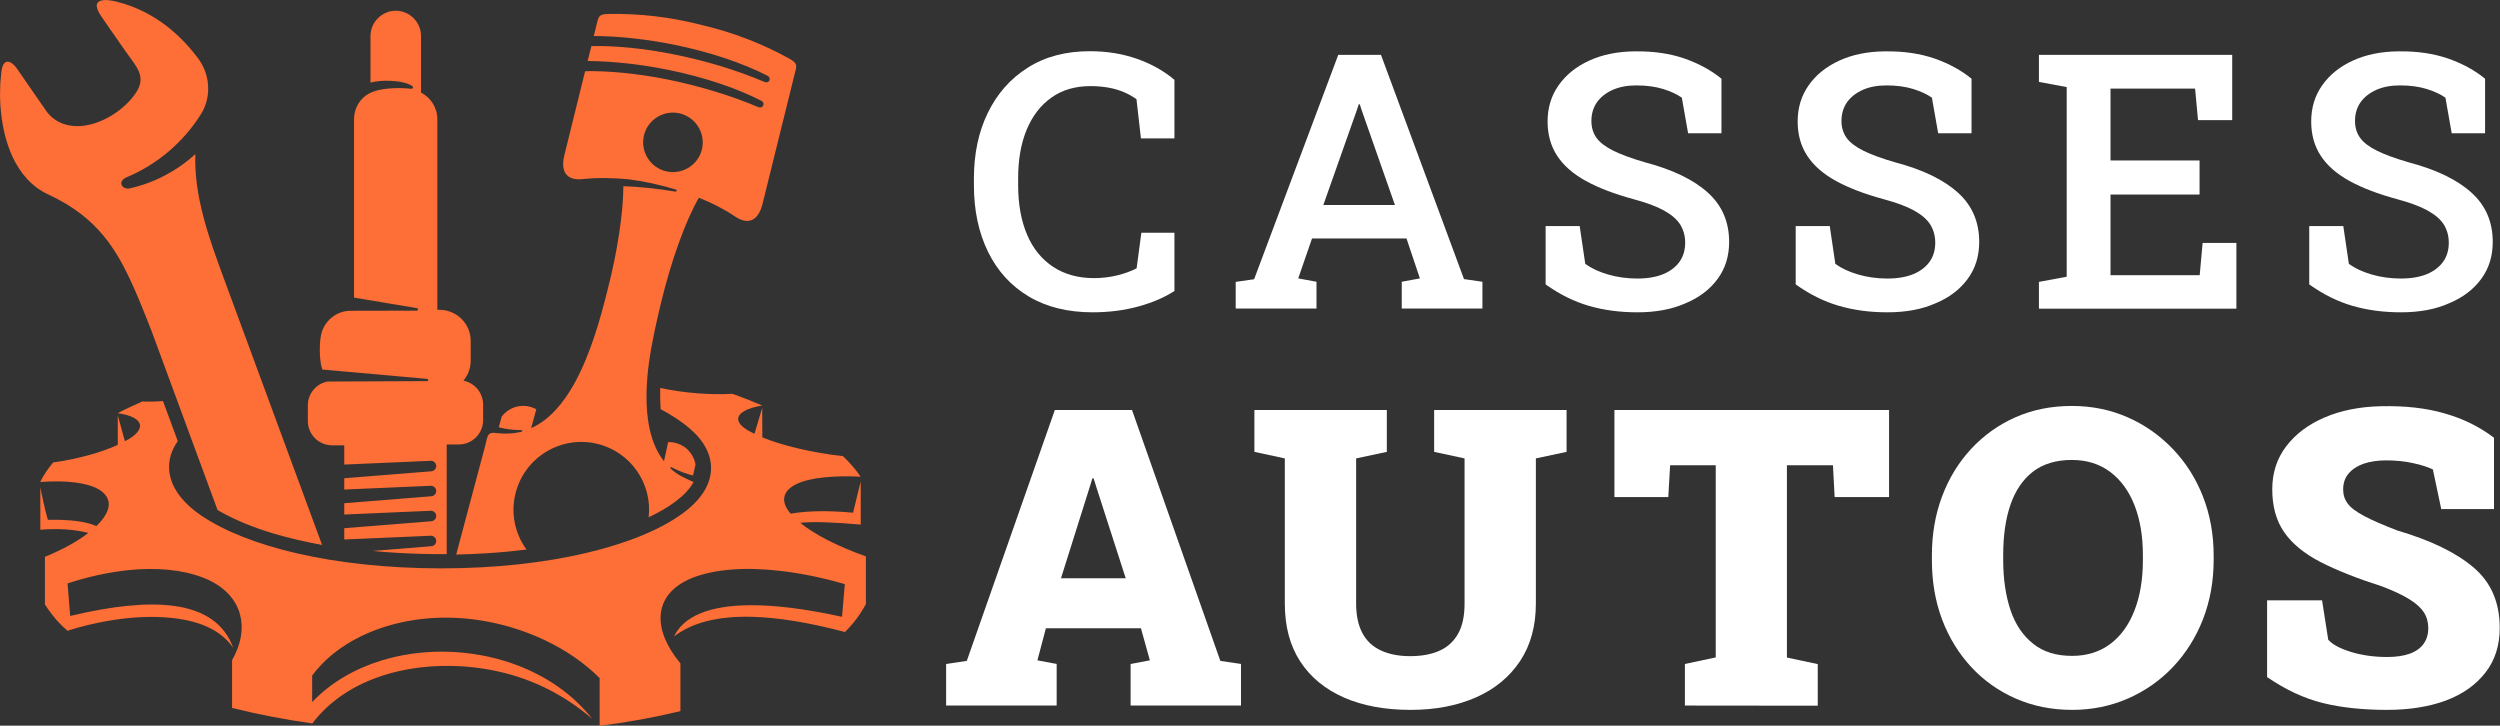
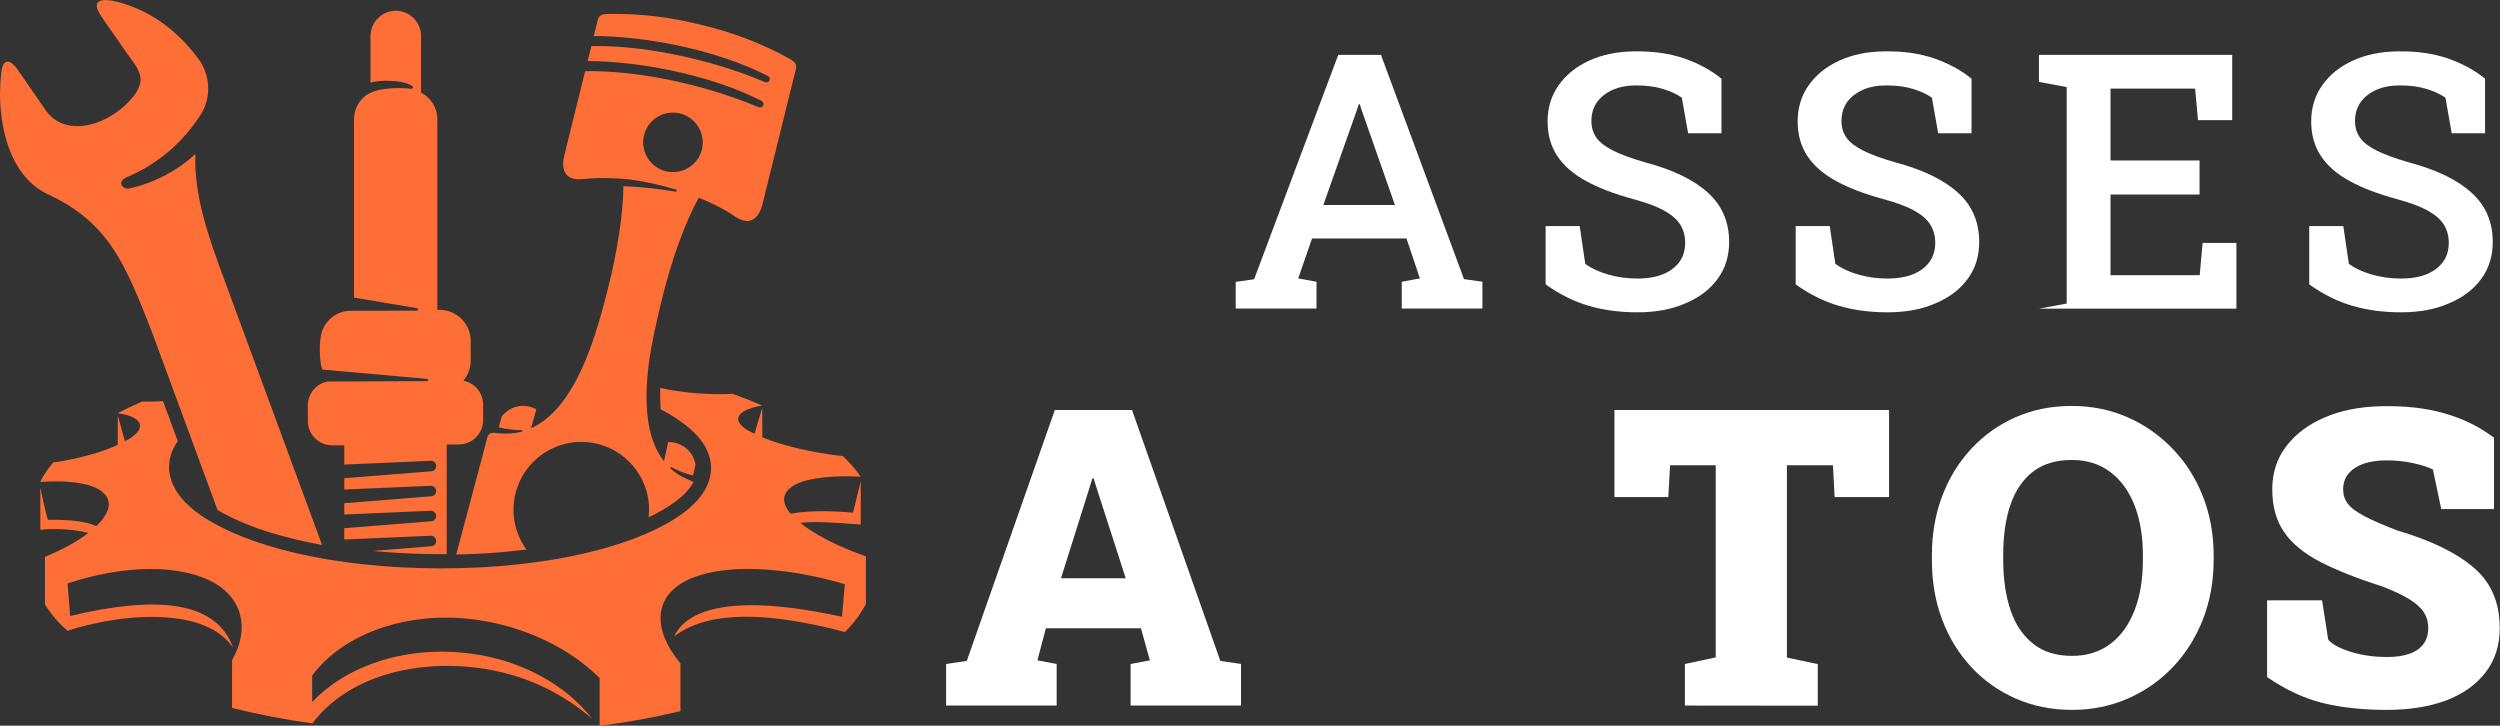
<svg xmlns="http://www.w3.org/2000/svg" version="1.1" id="Layer_1" x="0px" y="0px" width="179.15px" height="52px" viewBox="0 0 179.15 52" style="enable-background:new 0 0 179.15 52;" xml:space="preserve">
  <rect x="0" y="0" width="179.15" height="52" fill="#333333" stroke="none" />
  <path style="fill-rule:evenodd;clip-rule:evenodd;fill:#FD6F36;" d="M47.31,27.8c0.82,0.18,1.78,0.32,2.74,0.39  c0.84,0.06,1.69,0.08,2.44,0.03c0.73,0.26,1.44,0.54,2.13,0.84c-1.11,0.18-1.77,0.55-1.72,1.02c0.04,0.31,0.4,0.66,1.17,1l0.55-1.86  c0,0,0.01,0.71,0.01,2.12c1.42,0.59,3.57,1.1,5.78,1.35c0.5,0.48,0.93,0.97,1.26,1.47c-0.97-0.05-1.86-0.03-2.62,0.05  c-1.64,0.17-2.71,0.64-2.85,1.44c-0.07,0.41,0.19,0.87,0.46,1.16c1.15-0.2,2.6-0.24,4.47-0.07l0.55-2.25c0,0,0,1.03,0,3.1  c-2.11-0.18-3.55-0.22-4.33-0.12c1.01,0.82,2.64,1.67,4.7,2.4c0,0,0,1.14,0,3.42c-0.4,0.74-0.9,1.41-1.5,2  c-2.56-0.68-4.79-1.04-6.67-1.09c-2.43-0.06-4.28,0.41-5.58,1.41c0.69-1.44,2.51-2.23,5.49-2.24c1.77-0.01,3.95,0.26,6.55,0.83  l0.2-2.34c-1.54-0.45-3.08-0.77-4.53-0.94c-2.51-0.3-4.77-0.16-6.42,0.5c-1.41,0.57-2.19,1.53-2.25,2.72c-0.05,1,0.4,2.17,1.42,3.4  c0,0,0,1.14,0,3.42c-1.91,0.46-3.84,0.81-5.79,1.05c0,0,0-1.14,0-3.42c-1.09-1.09-2.44-2.01-3.94-2.72  c-2.14-1.01-4.59-1.6-7.01-1.61c-2.27-0.01-4.41,0.48-6.18,1.35c-1.43,0.7-2.63,1.66-3.47,2.8v1.9c1.33-1.4,3.06-2.39,4.97-2.98  c2.77-0.85,5.92-0.84,8.78,0.02c2.47,0.75,4.72,2.13,6.32,4.16c-2.02-1.73-4.28-2.84-6.68-3.38c-2.59-0.59-5.59-0.58-8.24,0.25  c-2.02,0.64-3.84,1.75-5.14,3.46c-1.94-0.27-3.85-0.64-5.75-1.11c0-2.28,0-3.42,0-3.42c0.66-1.16,0.83-2.28,0.58-3.24  c-0.3-1.17-1.22-2.12-2.64-2.67c-1.51-0.59-3.39-0.75-5.4-0.54c-1.41,0.15-2.88,0.47-4.33,0.95l0.19,2.33  c3.05-0.73,5.49-0.97,7.36-0.73c2.28,0.29,3.7,1.3,4.32,3.01c-0.94-1.37-2.64-1.98-4.53-2.15c-2.58-0.26-5.5,0.33-7.34,0.93  c-0.85-0.71-1.39-1.53-1.62-1.88c0-2.28,0-3.42,0-3.42c1.28-0.52,2.34-1.11,3.11-1.71c-1.01-0.26-2.16-0.33-3.44-0.23  c0-2.01,0-3.02,0-3.03c0.32,1.61,0.54,2.32,0.54,2.32c1.58-0.03,2.77,0.12,3.47,0.45c0.45-0.41,1.05-1.17,0.86-1.83  c-0.2-0.7-1.07-1.13-2.34-1.29c-0.73-0.1-1.59-0.11-2.54-0.04c0.23-0.47,0.55-0.95,0.93-1.4c0.96-0.13,1.9-0.34,2.75-0.58  c0.7-0.2,1.35-0.44,1.88-0.68c0-1.41,0-2.12,0-2.12l0.51,1.86c0.77-0.39,1.13-0.81,1.08-1.17c-0.05-0.38-0.58-0.7-1.6-0.84  c0.57-0.3,1.16-0.57,1.77-0.84c0.47,0.02,0.97,0.01,1.48-0.03l1.06,2.87c-1.17,1.66-0.75,3.69,1.69,5.34  c3.24,2.19,9.35,3.77,17.18,3.78c7.83,0,14.14-1.64,17.27-3.91c2.68-1.93,2.63-4.29,0.62-6.05c-0.63-0.55-1.36-1.03-2.16-1.45  C47.31,28.8,47.3,28.31,47.31,27.8z" />
  <path style="fill-rule:evenodd;clip-rule:evenodd;fill:#FD6F36;" d="M41.79,12.83c-0.51,0.06-0.87-0.03-1.11-0.23  c-0.34-0.29-0.4-0.83-0.24-1.47l1.49-6.03c1.77-0.03,3.81,0.18,5.88,0.59c2.23,0.45,4.51,1.13,6.54,1.99  c0.16,0.06,0.29-0.01,0.34-0.11c0.05-0.11,0.03-0.26-0.12-0.34c-1.75-0.91-4.09-1.69-6.61-2.21c-1.91-0.39-3.91-0.63-5.85-0.65  l0.27-1.07c1.75-0.03,3.77,0.17,5.82,0.58c2.25,0.44,4.54,1.12,6.58,1.99c0.17,0.07,0.3,0.01,0.35-0.09  c0.06-0.11,0.03-0.27-0.13-0.35c-1.77-0.91-4.12-1.7-6.66-2.22c-1.89-0.38-3.88-0.62-5.79-0.63l0.16-0.65  c0.18-0.74,0.15-0.92,0.91-0.93c2.25-0.04,4.49,0.23,6.66,0.79c2.18,0.51,4.29,1.31,6.26,2.4c0.67,0.37,0.56,0.51,0.37,1.25  l-2.27,9.18c-0.16,0.64-0.46,1.09-0.9,1.19c-0.3,0.07-0.66-0.02-1.09-0.31c-0.73-0.5-1.61-0.95-2.57-1.33  c-0.97,1.68-1.99,4.53-2.71,7.52c-0.32,1.34-0.66,2.82-0.87,4.31c-0.19,1.44-0.29,3.21,0.06,4.78c0.19,0.84,0.51,1.63,1.02,2.27  l0.3-1.37c0.45-0.01,0.86,0.13,1.2,0.37c0.39,0.29,0.67,0.73,0.76,1.24l-0.18,0.78c-0.5-0.11-1-0.31-1.53-0.58  c-0.04-0.02-0.08-0.01-0.09,0.01c-0.01,0.02-0.01,0.06,0.02,0.08c0.53,0.49,1.02,0.68,1.64,0.96c-0.28,0.52-0.74,0.98-1.26,1.37  c-0.63,0.48-1.35,0.87-1.96,1.16c0.28-2.39-1.26-4.67-3.66-5.26c-2.6-0.64-5.23,0.94-5.88,3.55c-0.36,1.45-0.03,2.9,0.79,4.02  c-0.88,0.11-1.8,0.2-2.75,0.26c-0.75,0.05-1.51,0.08-2.29,0.1l2.05-7.69c0.14-0.53,0.16-0.84,0.35-0.97  c0.15-0.1,0.39-0.06,0.56-0.04c0.62,0.07,1.19,0.03,1.72-0.1c0.04-0.01,0.06-0.04,0.06-0.07c0-0.03-0.03-0.05-0.06-0.05  c-0.59,0-1.14-0.07-1.63-0.2l0.21-0.77c0.28-0.36,0.66-0.6,1.07-0.71c0.46-0.11,0.97-0.06,1.41,0.19l-0.37,1.35  c1.37-0.61,2.35-1.87,3.07-3.15c1.22-2.17,1.94-4.89,2.42-6.8c0.7-2.73,1.11-5.46,1.12-7.39c0.59,0.02,1.23,0.07,1.93,0.14  c0.57,0.06,1.17,0.15,1.8,0.25c0.05,0.01,0.08-0.02,0.09-0.06s-0.01-0.08-0.06-0.09c-1.06-0.32-2.21-0.58-3.37-0.73  C43.98,12.75,42.85,12.72,41.79,12.83L41.79,12.83z M16.01,19.87l7.07,19.18c-1.15-0.21-2.34-0.48-3.52-0.83  c-1.4-0.42-2.77-0.97-3.97-1.67c-1.57-4.26-3.14-8.52-4.71-12.78c-1.13-2.88-2-5.07-3.4-6.8c-0.99-1.22-2.24-2.21-4.05-3.05  c-1.18-0.55-2-1.54-2.54-2.7c-0.85-1.86-1.02-4.18-0.8-5.99c0.04-0.49,0.19-0.75,0.38-0.8c0.22-0.06,0.51,0.14,0.79,0.55  c1.4,2.04,2.11,3.05,2.11,3.05C4,8.83,4.9,9.1,5.82,9.03c1.45-0.12,3-1.09,3.84-2.26C10.58,5.5,9.78,4.8,9,3.68  C7.92,2.13,7.45,1.46,7.28,1.2C6.91,0.67,6.86,0.34,7.02,0.17c0.2-0.22,0.72-0.2,1.34-0.05c2.28,0.58,4.22,1.92,5.81,4.03  c0.88,1.13,1.01,2.77,0.25,4c-1.28,2.05-3.15,3.63-5.32,4.54c-0.36,0.15-0.45,0.37-0.39,0.55c0.07,0.18,0.31,0.32,0.58,0.26  c1.75-0.39,3.38-1.24,4.71-2.46C13.89,14.04,14.96,17.02,16.01,19.87L16.01,19.87z M25.34,21.32l4.52,0.76  c0.06,0.01,0.1,0.05,0.1,0.09c0,0.05-0.04,0.09-0.12,0.09l-4.71,0.01c-0.95,0-1.75,0.62-2.05,1.46c-0.23,0.63-0.21,2.18,0.02,2.75  l7.5,0.67c0.06,0.01,0.09,0.05,0.09,0.08c0,0.04-0.03,0.08-0.1,0.08l-7.12,0.03c-0.8,0.15-1.41,0.86-1.41,1.71v1.12  c0,0.96,0.78,1.74,1.74,1.74h0.87v1.38l6.23-0.27c0.19,0.01,0.35,0.17,0.36,0.36c0.01,0.19-0.13,0.36-0.32,0.39l-6.27,0.5v0.81  l6.23-0.27c0.19,0.01,0.35,0.17,0.36,0.36c0.01,0.19-0.13,0.36-0.32,0.39l-6.27,0.5v0.81l6.23-0.27c0.19,0.01,0.35,0.17,0.36,0.36  c0.01,0.19-0.13,0.36-0.32,0.39l-6.27,0.5v0.81l6.23-0.27c0.19,0.01,0.35,0.17,0.36,0.36c0.01,0.19-0.13,0.36-0.32,0.39l-4.23,0.34  c1.12,0.11,2.29,0.18,3.51,0.21c0.6,0.02,1.19,0.02,1.79,0.02v-7.86h0.87c0.96,0,1.74-0.78,1.74-1.74v-1.12  c0-0.85-0.61-1.55-1.41-1.71c0.32-0.39,0.52-0.88,0.52-1.42v-1.43c0-0.94-0.58-1.74-1.41-2.07c-0.35-0.14-0.62-0.16-0.98-0.16V8.54  c0-0.83-0.48-1.55-1.17-1.91V2.58c0-1-0.82-1.81-1.81-1.81s-1.81,0.82-1.81,1.81v3.34c0.41-0.11,0.91-0.15,1.4-0.13  c0.62,0.02,1.22,0.14,1.57,0.36c0.07,0.05,0.09,0.1,0.07,0.15c-0.02,0.04-0.07,0.07-0.16,0.06C29,6.31,28.45,6.29,27.91,6.34  c-0.68,0.06-1.4,0.19-1.9,0.68c-0.4,0.39-0.64,0.93-0.64,1.53v12.77H25.34z M48.73,8.13c-1.14-0.28-2.3,0.42-2.58,1.56  s0.42,2.3,1.56,2.58c1.15,0.28,2.3-0.41,2.59-1.56C50.57,9.57,49.88,8.42,48.73,8.13z" />
  <g>
-     <path style="fill:#FFFFFF;" d="M78.3,22.38c-1.79,0-3.32-0.38-4.59-1.14s-2.24-1.83-2.91-3.2c-0.67-1.37-1.01-2.96-1.01-4.78V12.8   c0-1.77,0.33-3.35,1-4.72s1.62-2.45,2.86-3.23c1.24-0.79,2.72-1.18,4.45-1.18c1.21,0,2.33,0.18,3.36,0.54s1.93,0.86,2.7,1.51v4.2   h-2.4l-0.32-2.81c-0.27-0.2-0.58-0.37-0.91-0.51s-0.7-0.25-1.09-0.32c-0.4-0.07-0.83-0.11-1.29-0.11c-1.09,0-2.03,0.27-2.8,0.82   c-0.78,0.55-1.37,1.32-1.78,2.31c-0.41,0.99-0.61,2.15-0.61,3.48v0.49c0,1.38,0.22,2.57,0.65,3.57s1.06,1.76,1.87,2.29   c0.81,0.53,1.78,0.8,2.92,0.8c0.55,0,1.09-0.06,1.63-0.19c0.54-0.13,1.01-0.3,1.42-0.51l0.34-2.55h2.37v4.17   c-0.7,0.46-1.56,0.83-2.57,1.11C80.56,22.24,79.47,22.38,78.3,22.38z" />
    <path style="fill:#FFFFFF;" d="M88.55,22.12V20.2l1.32-0.19L95.9,3.93h3.06L104.91,20l1.32,0.19v1.92h-5.78v-1.92l1.3-0.24   l-0.96-2.86h-6.77l-0.99,2.86l1.31,0.24v1.92h-5.79V22.12z M94.83,14.69h5.13L97.6,7.96l-0.16-0.49h-0.07L97.2,7.98L94.83,14.69z" />
    <path style="fill:#FFFFFF;" d="M117.33,22.38c-1.24,0-2.39-0.15-3.46-0.46s-2.1-0.82-3.11-1.54V16.2h2.44l0.4,2.71   c0.44,0.32,0.98,0.57,1.63,0.76c0.65,0.19,1.35,0.29,2.1,0.29c0.74,0,1.36-0.11,1.87-0.32c0.5-0.21,0.89-0.51,1.16-0.89   c0.27-0.38,0.4-0.84,0.4-1.36c0-0.48-0.12-0.91-0.35-1.29c-0.23-0.37-0.62-0.71-1.16-1.01s-1.27-0.57-2.2-0.82   c-1.36-0.37-2.49-0.8-3.4-1.3s-1.6-1.1-2.06-1.8s-0.69-1.52-0.69-2.47c0-0.97,0.26-1.84,0.79-2.59s1.26-1.34,2.2-1.77   c0.94-0.43,2.03-0.65,3.26-0.66c1.35-0.02,2.54,0.16,3.58,0.52c1.04,0.37,1.91,0.85,2.63,1.44v3.91h-2.39L120.52,7   c-0.34-0.24-0.79-0.45-1.33-0.62c-0.55-0.17-1.19-0.26-1.93-0.26c-0.63,0-1.19,0.1-1.67,0.31c-0.48,0.21-0.86,0.5-1.14,0.88   c-0.27,0.38-0.41,0.83-0.41,1.36c0,0.46,0.12,0.86,0.36,1.2s0.65,0.65,1.21,0.93c0.57,0.28,1.33,0.56,2.3,0.84   c1.97,0.52,3.47,1.25,4.48,2.17c1.02,0.92,1.52,2.1,1.52,3.53c0,1.01-0.27,1.89-0.82,2.64s-1.31,1.34-2.3,1.75   C119.81,22.17,118.65,22.38,117.33,22.38z" />
    <path style="fill:#FFFFFF;" d="M135.25,22.38c-1.24,0-2.39-0.15-3.46-0.46s-2.1-0.82-3.11-1.54V16.2h2.44l0.4,2.71   c0.44,0.32,0.98,0.57,1.63,0.76c0.65,0.19,1.35,0.29,2.1,0.29c0.74,0,1.36-0.11,1.87-0.32c0.5-0.21,0.89-0.51,1.16-0.89   s0.4-0.84,0.4-1.36c0-0.48-0.12-0.91-0.35-1.29c-0.23-0.37-0.62-0.71-1.16-1.01c-0.54-0.3-1.27-0.57-2.2-0.82   c-1.36-0.37-2.49-0.8-3.4-1.3s-1.6-1.1-2.06-1.8c-0.46-0.7-0.69-1.52-0.69-2.47c0-0.97,0.26-1.84,0.79-2.59s1.26-1.34,2.2-1.77   s2.03-0.65,3.26-0.66c1.35-0.02,2.54,0.16,3.58,0.52c1.04,0.37,1.91,0.85,2.63,1.44v3.91h-2.39L138.44,7   c-0.34-0.24-0.79-0.45-1.33-0.62c-0.55-0.17-1.19-0.26-1.93-0.26c-0.63,0-1.19,0.1-1.67,0.31s-0.86,0.5-1.14,0.88   c-0.27,0.38-0.41,0.83-0.41,1.36c0,0.46,0.12,0.86,0.36,1.2s0.65,0.65,1.21,0.93c0.57,0.28,1.33,0.56,2.3,0.84   c1.97,0.52,3.47,1.25,4.48,2.17c1.02,0.92,1.52,2.1,1.52,3.53c0,1.01-0.27,1.89-0.82,2.64s-1.31,1.34-2.3,1.75   C137.73,22.17,136.57,22.38,135.25,22.38z" />
-     <path style="fill:#FFFFFF;" d="M146.11,22.12V20.2l1.99-0.37V6.24l-1.99-0.37V3.93h13.85v4.68h-2.45l-0.21-2.26h-6.06v5.15h6.38   v2.44h-6.38v5.78h6.39l0.21-2.31h2.42v4.71C160.26,22.12,146.11,22.12,146.11,22.12z" />
+     <path style="fill:#FFFFFF;" d="M146.11,22.12l1.99-0.37V6.24l-1.99-0.37V3.93h13.85v4.68h-2.45l-0.21-2.26h-6.06v5.15h6.38   v2.44h-6.38v5.78h6.39l0.21-2.31h2.42v4.71C160.26,22.12,146.11,22.12,146.11,22.12z" />
    <path style="fill:#FFFFFF;" d="M172.05,22.38c-1.24,0-2.39-0.15-3.46-0.46s-2.1-0.82-3.11-1.54V16.2h2.44l0.4,2.71   c0.44,0.32,0.98,0.57,1.63,0.76c0.65,0.19,1.35,0.29,2.1,0.29c0.74,0,1.36-0.11,1.87-0.32c0.5-0.21,0.89-0.51,1.16-0.89   s0.4-0.84,0.4-1.36c0-0.48-0.12-0.91-0.35-1.29c-0.23-0.37-0.62-0.71-1.16-1.01c-0.54-0.3-1.27-0.57-2.2-0.82   c-1.36-0.37-2.49-0.8-3.4-1.3c-0.91-0.5-1.6-1.1-2.06-1.8c-0.46-0.7-0.69-1.52-0.69-2.47c0-0.97,0.26-1.84,0.79-2.59   s1.26-1.34,2.2-1.77s2.03-0.65,3.26-0.66c1.35-0.02,2.54,0.16,3.58,0.52c1.04,0.37,1.91,0.85,2.63,1.44v3.91h-2.39L175.24,7   c-0.34-0.24-0.79-0.45-1.33-0.62c-0.55-0.17-1.19-0.26-1.93-0.26c-0.63,0-1.19,0.1-1.67,0.31s-0.86,0.5-1.14,0.88   c-0.27,0.38-0.41,0.83-0.41,1.36c0,0.46,0.12,0.86,0.36,1.2s0.65,0.65,1.21,0.93c0.57,0.28,1.33,0.56,2.3,0.84   c1.97,0.52,3.47,1.25,4.48,2.17c1.02,0.92,1.52,2.1,1.52,3.53c0,1.01-0.27,1.89-0.82,2.64s-1.31,1.34-2.3,1.75   C174.53,22.17,173.37,22.38,172.05,22.38z" />
    <path style="fill:#FFFFFF;" d="M67.8,50.56v-2.98l1.48-0.22l6.31-17.98h5.53l6.33,17.98l1.48,0.22v2.98h-7.91v-2.98l1.38-0.26   l-0.64-2.3h-6.81l-0.61,2.3l1.38,0.26v2.98H67.8z M76.03,41.44h4.64l-2.07-6.42l-0.23-0.74h-0.09l-0.25,0.81L76.03,41.44z" />
-     <path style="fill:#FFFFFF;" d="M101.08,50.87c-1.82,0-3.41-0.29-4.76-0.88s-2.4-1.45-3.14-2.58s-1.11-2.52-1.11-4.16v-10.4   l-2.18-0.47v-3h9.49v3l-2.2,0.47v10.4c0,0.85,0.15,1.56,0.45,2.12c0.3,0.56,0.74,0.97,1.32,1.24s1.28,0.41,2.1,0.41   c0.85,0,1.57-0.14,2.15-0.41s1.01-0.69,1.31-1.24c0.3-0.56,0.44-1.26,0.44-2.12v-10.4l-2.18-0.47v-3h9.49v3l-2.2,0.47v10.4   c0,1.61-0.38,2.99-1.13,4.12c-0.76,1.14-1.81,2.01-3.15,2.6C104.42,50.57,102.86,50.87,101.08,50.87z" />
    <path style="fill:#FFFFFF;" d="M120.74,50.56v-2.98l2.21-0.47V33.34h-3.27l-0.13,2.28h-3.86v-6.24h19.68v6.24h-3.9l-0.12-2.28h-3.3   v13.78l2.21,0.47v2.98L120.74,50.56L120.74,50.56z" />
    <path style="fill:#FFFFFF;" d="M148.49,50.87c-1.46,0-2.81-0.27-4.04-0.81s-2.29-1.29-3.19-2.26c-0.9-0.97-1.6-2.11-2.09-3.41   c-0.49-1.3-0.73-2.72-0.73-4.26V39.8c0-1.52,0.24-2.93,0.73-4.23c0.49-1.3,1.18-2.43,2.08-3.4c0.9-0.97,1.96-1.73,3.18-2.27   c1.22-0.54,2.57-0.81,4.03-0.81c1.44,0,2.77,0.27,4,0.81c1.23,0.54,2.31,1.3,3.24,2.27c0.93,0.97,1.65,2.1,2.16,3.4   c0.51,1.3,0.77,2.71,0.77,4.23v0.33c0,1.53-0.26,2.95-0.77,4.26c-0.51,1.3-1.23,2.44-2.15,3.41s-2,1.72-3.23,2.26   C151.24,50.6,149.91,50.87,148.49,50.87z M148.49,47c1.07,0,1.98-0.29,2.74-0.86c0.76-0.57,1.33-1.37,1.73-2.4   c0.4-1.03,0.6-2.23,0.6-3.61v-0.36c0-1.35-0.2-2.53-0.6-3.56c-0.4-1.02-0.98-1.82-1.74-2.39c-0.76-0.57-1.67-0.86-2.75-0.86   c-1.13,0-2.06,0.28-2.79,0.84c-0.72,0.56-1.26,1.35-1.61,2.37s-0.52,2.22-0.52,3.59v0.36c0,1.38,0.18,2.58,0.53,3.62   c0.35,1.03,0.9,1.83,1.63,2.4C146.43,46.72,147.36,47,148.49,47z" />
    <path style="fill:#FFFFFF;" d="M171.06,50.87c-1.73,0-3.26-0.16-4.6-0.49c-1.34-0.33-2.67-0.95-4-1.86v-5.5h3.94l0.44,2.82   c0.31,0.35,0.86,0.64,1.64,0.88c0.79,0.24,1.64,0.36,2.58,0.36c0.65,0,1.19-0.08,1.63-0.24s0.77-0.4,0.99-0.71   c0.22-0.31,0.33-0.68,0.33-1.12c0-0.42-0.1-0.79-0.31-1.12c-0.21-0.33-0.55-0.64-1.03-0.94s-1.12-0.6-1.92-0.91   c-1.81-0.58-3.3-1.17-4.47-1.77c-1.16-0.6-2.03-1.31-2.6-2.14c-0.57-0.82-0.85-1.85-0.85-3.07c0-1.17,0.33-2.2,1-3.08   s1.59-1.57,2.76-2.07s2.52-0.77,4.03-0.8c1.73-0.04,3.25,0.13,4.58,0.52c1.33,0.38,2.5,0.96,3.52,1.74v5.11h-3.78l-0.6-2.84   c-0.33-0.16-0.8-0.32-1.41-0.45c-0.61-0.14-1.26-0.2-1.95-0.2c-0.59,0-1.12,0.08-1.58,0.23c-0.46,0.16-0.82,0.39-1.09,0.7   c-0.27,0.31-0.4,0.7-0.4,1.16c0,0.38,0.11,0.72,0.33,1.01c0.22,0.3,0.62,0.59,1.18,0.89s1.35,0.64,2.36,1.03   c2.41,0.71,4.23,1.59,5.48,2.66c1.25,1.06,1.87,2.5,1.87,4.33c0,1.25-0.34,2.32-1.02,3.19c-0.68,0.88-1.62,1.55-2.84,2.01   C174.08,50.64,172.67,50.87,171.06,50.87z" />
  </g>
</svg>